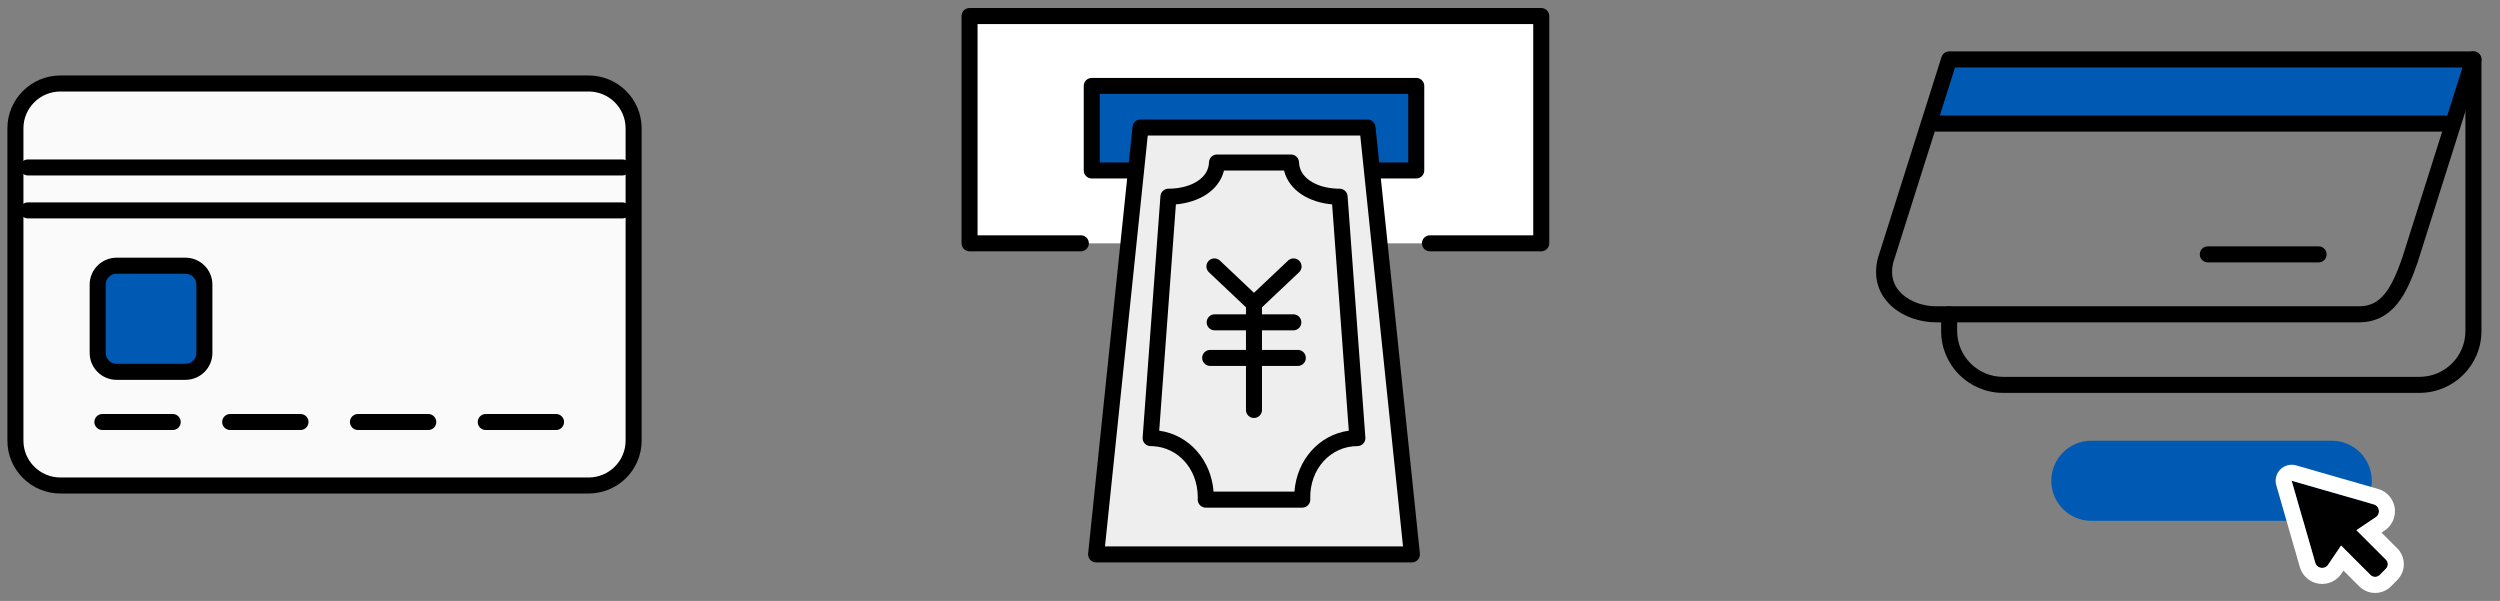
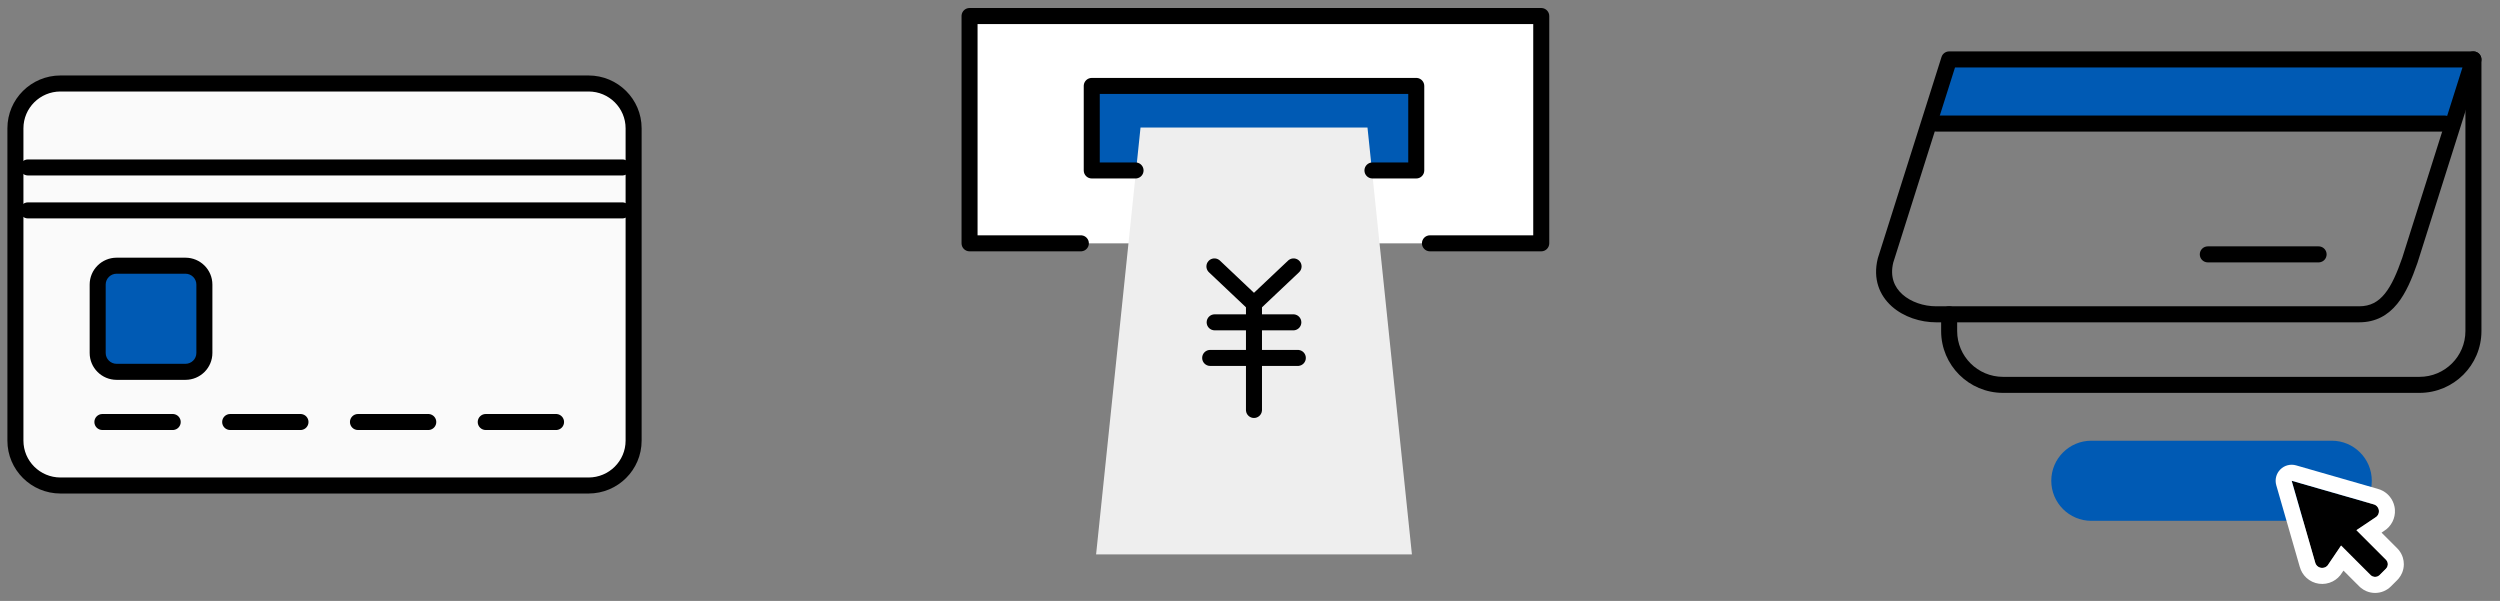
<svg xmlns="http://www.w3.org/2000/svg" width="312" height="75" viewBox="0 0 312 75" fill="none">
  <rect x="0" y="0" width="312" height="75" fill="#808080" stroke="none" />
  <path d="M73.45 10.414H7.551C4.444 10.414 1.925 12.919 1.925 16.01V54.99C1.925 58.08 4.444 60.586 7.551 60.586H73.45C76.557 60.586 79.076 58.08 79.076 54.99V16.01C79.076 12.919 76.557 10.414 73.45 10.414Z" fill="#FAFAFA" />
  <path d="M78.075 16.015C78.075 13.482 76.009 11.419 73.449 11.419H7.55C4.99 11.419 2.924 13.482 2.924 16.015V54.994C2.924 57.527 4.99 59.591 7.55 59.591H73.449C76.009 59.591 78.075 57.527 78.075 54.994V16.015ZM80.075 54.994C80.075 58.642 77.103 61.591 73.449 61.591H7.55C3.896 61.591 0.924 58.642 0.924 54.994V16.015C0.924 12.367 3.896 9.419 7.55 9.419H73.449C77.103 9.419 80.075 12.367 80.075 16.015V54.994Z" fill="black" />
  <path d="M23.139 33.161H14.556C13.248 33.161 12.188 34.215 12.188 35.516V44.053C12.188 45.353 13.248 46.407 14.556 46.407H23.139C24.446 46.407 25.506 45.353 25.506 44.053V35.516C25.506 34.215 24.446 33.161 23.139 33.161Z" fill="#005AB4" />
  <path d="M24.507 35.514C24.507 34.771 23.9 34.159 23.14 34.159H14.557C13.797 34.159 13.19 34.771 13.19 35.514V44.051C13.19 44.794 13.797 45.405 14.557 45.405H23.14C23.9 45.405 24.507 44.794 24.507 44.051V35.514ZM26.507 44.051C26.507 45.908 24.994 47.405 23.14 47.405H14.557C12.702 47.405 11.19 45.908 11.19 44.051V35.514C11.19 33.656 12.702 32.159 14.557 32.159H23.14C24.994 32.159 26.507 33.656 26.507 35.514V44.051Z" fill="black" />
  <path d="M21.554 51.667L21.656 51.672C22.16 51.723 22.554 52.149 22.554 52.667C22.554 53.185 22.16 53.611 21.656 53.662L21.554 53.667H12.778C12.226 53.667 11.778 53.219 11.778 52.667C11.778 52.115 12.226 51.667 12.778 51.667H21.554Z" fill="black" />
  <path d="M37.501 51.667L37.603 51.672C38.108 51.723 38.501 52.149 38.501 52.667C38.501 53.185 38.108 53.611 37.603 53.662L37.501 53.667H28.726C28.173 53.667 27.726 53.219 27.726 52.667C27.726 52.115 28.173 51.667 28.726 51.667H37.501Z" fill="black" />
  <path d="M53.448 51.667L53.551 51.672C54.055 51.723 54.448 52.149 54.448 52.667C54.448 53.185 54.055 53.611 53.551 53.662L53.448 53.667H44.673C44.121 53.667 43.673 53.219 43.673 52.667C43.673 52.115 44.121 51.667 44.673 51.667H53.448Z" fill="black" />
  <path d="M69.395 51.667L69.498 51.672C70.002 51.723 70.395 52.149 70.395 52.667C70.395 53.185 70.002 53.611 69.498 53.662L69.395 53.667H60.62C60.068 53.667 59.62 53.219 59.62 52.667C59.62 52.115 60.068 51.667 60.62 51.667H69.395Z" fill="black" />
  <path d="M77.671 19.898L77.773 19.902C78.278 19.954 78.671 20.38 78.671 20.898C78.671 21.415 78.278 21.841 77.773 21.893L77.671 21.898H3.483C2.931 21.898 2.483 21.45 2.483 20.898C2.483 20.345 2.931 19.898 3.483 19.898H77.671Z" fill="black" />
  <path d="M77.671 25.258L77.773 25.263C78.278 25.314 78.671 25.74 78.671 26.258C78.671 26.776 78.278 27.202 77.773 27.253L77.671 27.258H3.483C2.931 27.258 2.483 26.81 2.483 26.258C2.483 25.706 2.931 25.258 3.483 25.258H77.671Z" fill="black" />
  <path d="M121 2H192.35V30.37H121V2Z" fill="white" />
  <path d="M136.25 10.73H176.75V21.28H136.25V10.73Z" fill="#005AB4" />
  <path d="M136.793 69.187L142.338 15.914H170.662L176.207 69.187H136.793Z" fill="#EEEEEE" />
  <path d="M160.83 32.456C161.232 32.147 161.81 32.186 162.166 32.563C162.545 32.964 162.527 33.596 162.126 33.976L157.183 38.647C156.797 39.011 156.194 39.01 155.809 38.646L150.872 33.976L150.802 33.901C150.471 33.518 150.477 32.938 150.833 32.562C151.189 32.186 151.767 32.147 152.169 32.456L152.247 32.523L156.496 36.543L160.752 32.523L160.83 32.456Z" fill="black" />
  <path d="M155.496 51.164V37.92C155.496 37.368 155.944 36.92 156.496 36.92C157.048 36.92 157.496 37.368 157.496 37.92V51.164L157.491 51.267C157.44 51.771 157.014 52.164 156.496 52.164C155.978 52.164 155.552 51.771 155.501 51.267L155.496 51.164Z" fill="black" />
  <path d="M161.408 39.227L161.511 39.232C162.015 39.284 162.408 39.71 162.408 40.227C162.408 40.745 162.015 41.171 161.511 41.223L161.408 41.227H151.59C151.038 41.227 150.59 40.78 150.59 40.227C150.59 39.675 151.038 39.227 151.59 39.227H161.408Z" fill="black" />
-   <path d="M161.969 43.669L162.071 43.674C162.575 43.725 162.969 44.151 162.969 44.669C162.969 45.187 162.575 45.613 162.071 45.664L161.969 45.669H151.03C150.478 45.669 150.03 45.221 150.03 44.669C150.03 44.117 150.478 43.669 151.03 43.669H161.969Z" fill="black" />
-   <path d="M170.662 14.915L170.756 14.92C171.226 14.964 171.606 15.334 171.656 15.812L177.202 69.084C177.231 69.366 177.139 69.647 176.95 69.857C176.76 70.068 176.49 70.188 176.207 70.188H136.793C136.509 70.188 136.239 70.068 136.049 69.857C135.86 69.647 135.769 69.366 135.798 69.084L141.343 15.812L141.358 15.718C141.451 15.255 141.858 14.915 142.338 14.915H170.662ZM137.902 68.188H175.097L169.76 16.915H143.239L137.902 68.188Z" fill="black" />
-   <path d="M161.117 19.283L161.218 19.288C161.711 19.337 162.101 19.745 162.117 20.251C162.147 21.196 162.636 21.988 163.516 22.578C164.359 23.143 165.545 23.502 166.906 23.545L167.18 23.549L167.277 23.554C167.757 23.6 168.141 23.986 168.178 24.476L170.399 54.601C170.42 54.878 170.324 55.152 170.135 55.355C169.945 55.559 169.68 55.675 169.402 55.675C166.094 55.675 163.394 58.499 163.523 62.32C163.532 62.591 163.43 62.854 163.242 63.049C163.054 63.244 162.794 63.353 162.523 63.353H150.477C150.207 63.353 149.947 63.244 149.759 63.05C149.57 62.855 149.469 62.592 149.477 62.321L149.481 61.966C149.434 58.437 146.97 55.846 143.907 55.683L143.598 55.675C143.321 55.675 143.055 55.559 142.866 55.355C142.677 55.152 142.581 54.878 142.601 54.601L144.823 24.476L144.835 24.379C144.916 23.904 145.329 23.549 145.82 23.549C147.299 23.549 148.588 23.18 149.486 22.578C150.366 21.988 150.853 21.197 150.884 20.251L150.891 20.151C150.956 19.66 151.377 19.283 151.883 19.283H161.117ZM152.751 21.283C152.448 22.529 151.655 23.532 150.6 24.239C149.532 24.956 148.189 25.379 146.752 25.507L144.669 53.75C148.379 54.26 151.15 57.393 151.452 61.353H161.547C161.845 57.397 164.621 54.26 168.331 53.749L166.247 25.507C164.812 25.379 163.471 24.955 162.403 24.239C161.349 23.533 160.553 22.53 160.25 21.283H152.751Z" fill="black" />
+   <path d="M161.969 43.669L162.071 43.674C162.575 43.725 162.969 44.151 162.969 44.669C162.969 45.187 162.575 45.613 162.071 45.664L161.969 45.669H151.03C150.478 45.669 150.03 45.221 150.03 44.669C150.03 44.117 150.478 43.669 151.03 43.669Z" fill="black" />
  <path d="M192.348 1L192.45 1.005C192.954 1.056 193.348 1.482 193.348 2V30.367C193.348 30.919 192.9 31.367 192.348 31.367H178.457C177.905 31.367 177.457 30.919 177.457 30.367C177.457 29.815 177.905 29.367 178.457 29.367H191.348V3H122V29.367H134.891L134.993 29.372C135.497 29.423 135.891 29.849 135.891 30.367C135.891 30.885 135.497 31.311 134.993 31.362L134.891 31.367H121C120.448 31.367 120 30.919 120 30.367V2L120.005 1.897C120.056 1.393 120.482 1 121 1H192.348Z" fill="black" />
  <path d="M176.749 9.725L176.852 9.729C177.356 9.781 177.749 10.207 177.749 10.725V21.274C177.749 21.826 177.301 22.274 176.749 22.274H171.282C170.73 22.274 170.282 21.826 170.282 21.274C170.282 20.722 170.73 20.275 171.282 20.274H175.749V11.725H137.251V20.274H141.717L141.819 20.279C142.324 20.33 142.717 20.757 142.717 21.274C142.717 21.792 142.324 22.217 141.819 22.269L141.717 22.274H136.251C135.699 22.274 135.251 21.826 135.251 21.274V10.725L135.256 10.622C135.307 10.118 135.733 9.725 136.251 9.725H176.749Z" fill="black" />
  <path d="M243 8H308L306 15H241L243 8Z" fill="#005AB4" />
  <path d="M308.684 6.416C309.003 6.416 309.303 6.568 309.491 6.825C309.679 7.082 309.734 7.414 309.638 7.718L301.696 32.815L301.686 32.842C301.024 34.743 300.271 36.568 299.175 37.919C298.037 39.321 296.52 40.22 294.443 40.224L294.435 40.225H241.625C239.681 40.225 237.587 39.565 236.098 38.237C234.56 36.867 233.716 34.816 234.342 32.273L234.359 32.211L242.301 7.114L242.361 6.965C242.529 6.632 242.872 6.416 243.254 6.416H308.684ZM236.277 32.775C235.849 34.548 236.418 35.846 237.428 36.745C238.49 37.692 240.084 38.225 241.625 38.225H294.43C295.83 38.225 296.807 37.663 297.621 36.659C298.479 35.602 299.14 34.07 299.798 32.184L307.318 8.416H243.987L236.277 32.775Z" fill="black" />
  <path d="M305.118 14.422L305.22 14.427C305.724 14.478 306.118 14.904 306.118 15.422C306.118 15.94 305.724 16.366 305.22 16.417L305.118 16.422H241.643C241.09 16.422 240.643 15.974 240.643 15.422C240.643 14.87 241.09 14.422 241.643 14.422H305.118Z" fill="black" />
  <path d="M242.254 41.318V39.225C242.254 38.672 242.702 38.225 243.254 38.225C243.806 38.225 244.254 38.672 244.254 39.225V41.318C244.254 44.47 246.817 47.031 249.985 47.031H301.952C305.12 47.031 307.684 44.47 307.684 41.318V7.416C307.684 6.864 308.131 6.416 308.684 6.416C309.236 6.416 309.684 6.864 309.684 7.416V41.318C309.684 45.58 306.219 49.031 301.952 49.031H249.985C245.718 49.031 242.254 45.58 242.254 41.318Z" fill="black" />
  <path d="M289.362 30.746L289.465 30.751C289.969 30.802 290.362 31.228 290.362 31.746C290.362 32.264 289.969 32.69 289.465 32.741L289.362 32.746H275.533C274.981 32.746 274.533 32.298 274.533 31.746C274.533 31.194 274.981 30.746 275.533 30.746H289.362Z" fill="black" />
  <path d="M256 60C256 57.239 258.239 55 261 55H291C293.761 55 296 57.239 296 60C296 62.761 293.761 65 291 65H261C258.239 65 256 62.761 256 60Z" fill="#005AB4" />
  <path d="M288.928 70.172C288.968 70.351 289.062 70.514 289.197 70.638C289.332 70.763 289.501 70.843 289.683 70.868C289.865 70.893 290.05 70.862 290.214 70.779C290.378 70.696 290.512 70.565 290.599 70.403L292.166 68.084L295.847 71.764C295.921 71.838 296.009 71.897 296.106 71.937C296.203 71.977 296.308 71.998 296.413 71.998C296.518 71.998 296.622 71.977 296.719 71.937C296.816 71.897 296.904 71.838 296.978 71.764L297.764 70.978C297.838 70.904 297.897 70.816 297.937 70.719C297.977 70.622 297.998 70.518 297.998 70.413C297.998 70.308 297.977 70.204 297.937 70.106C297.897 70.009 297.838 69.921 297.764 69.847L294.083 66.166L296.418 64.599C296.58 64.512 296.711 64.377 296.794 64.214C296.877 64.05 296.908 63.865 296.883 63.683C296.858 63.501 296.777 63.331 296.653 63.196C296.529 63.061 296.366 62.968 296.186 62.928L286 60L288.928 70.172Z" fill="black" />
  <path d="M297.998 70.413C297.998 70.308 297.977 70.203 297.937 70.106C297.907 70.033 297.866 69.966 297.816 69.905L297.763 69.847L294.084 66.166L296.418 64.598C296.539 64.533 296.643 64.442 296.722 64.331L296.794 64.214C296.877 64.05 296.908 63.864 296.883 63.682C296.857 63.501 296.777 63.331 296.653 63.196C296.529 63.061 296.366 62.967 296.186 62.928L286 60L288.928 70.172C288.967 70.351 289.061 70.514 289.196 70.638C289.331 70.763 289.502 70.843 289.683 70.868C289.82 70.887 289.958 70.874 290.088 70.832L290.214 70.779C290.377 70.696 290.511 70.565 290.598 70.403L292.166 68.084L295.846 71.763C295.921 71.838 296.009 71.897 296.106 71.937C296.179 71.967 296.256 71.986 296.334 71.994L296.413 71.998C296.491 71.998 296.569 71.986 296.644 71.964L296.719 71.937C296.791 71.907 296.859 71.866 296.92 71.816L296.978 71.763L297.763 70.978C297.819 70.923 297.866 70.859 297.903 70.79L297.937 70.719C297.967 70.646 297.986 70.569 297.994 70.491L297.998 70.413ZM299.998 70.413C299.998 70.78 299.926 71.144 299.785 71.484C299.679 71.739 299.536 71.976 299.362 72.188L299.178 72.392L298.392 73.177C298.132 73.438 297.824 73.644 297.484 73.785C297.145 73.926 296.78 73.998 296.413 73.998C296.045 73.998 295.68 73.926 295.341 73.785C295.086 73.679 294.849 73.536 294.637 73.362L294.432 73.177L292.466 71.212L292.282 71.484C292.002 71.944 291.6 72.318 291.119 72.562C290.592 72.83 289.995 72.93 289.409 72.849C288.823 72.768 288.276 72.51 287.841 72.109C287.436 71.736 287.148 71.255 287.007 70.724L287.006 70.725L284.078 60.553C283.877 59.853 284.071 59.1 284.586 58.586C285.1 58.071 285.853 57.877 286.553 58.078L296.739 61.006H296.738C297.197 61.128 297.619 61.36 297.967 61.683L298.123 61.84L298.266 62.009C298.54 62.355 298.731 62.759 298.825 63.19L298.864 63.408L298.886 63.628C298.917 64.142 298.812 64.656 298.578 65.118C298.335 65.598 297.962 65.998 297.505 66.278L297.217 66.472L299.178 68.432L299.362 68.636C299.478 68.778 299.58 68.93 299.667 69.092L299.785 69.341L299.878 69.599C299.958 69.862 299.998 70.137 299.998 70.413Z" fill="white" />
</svg>